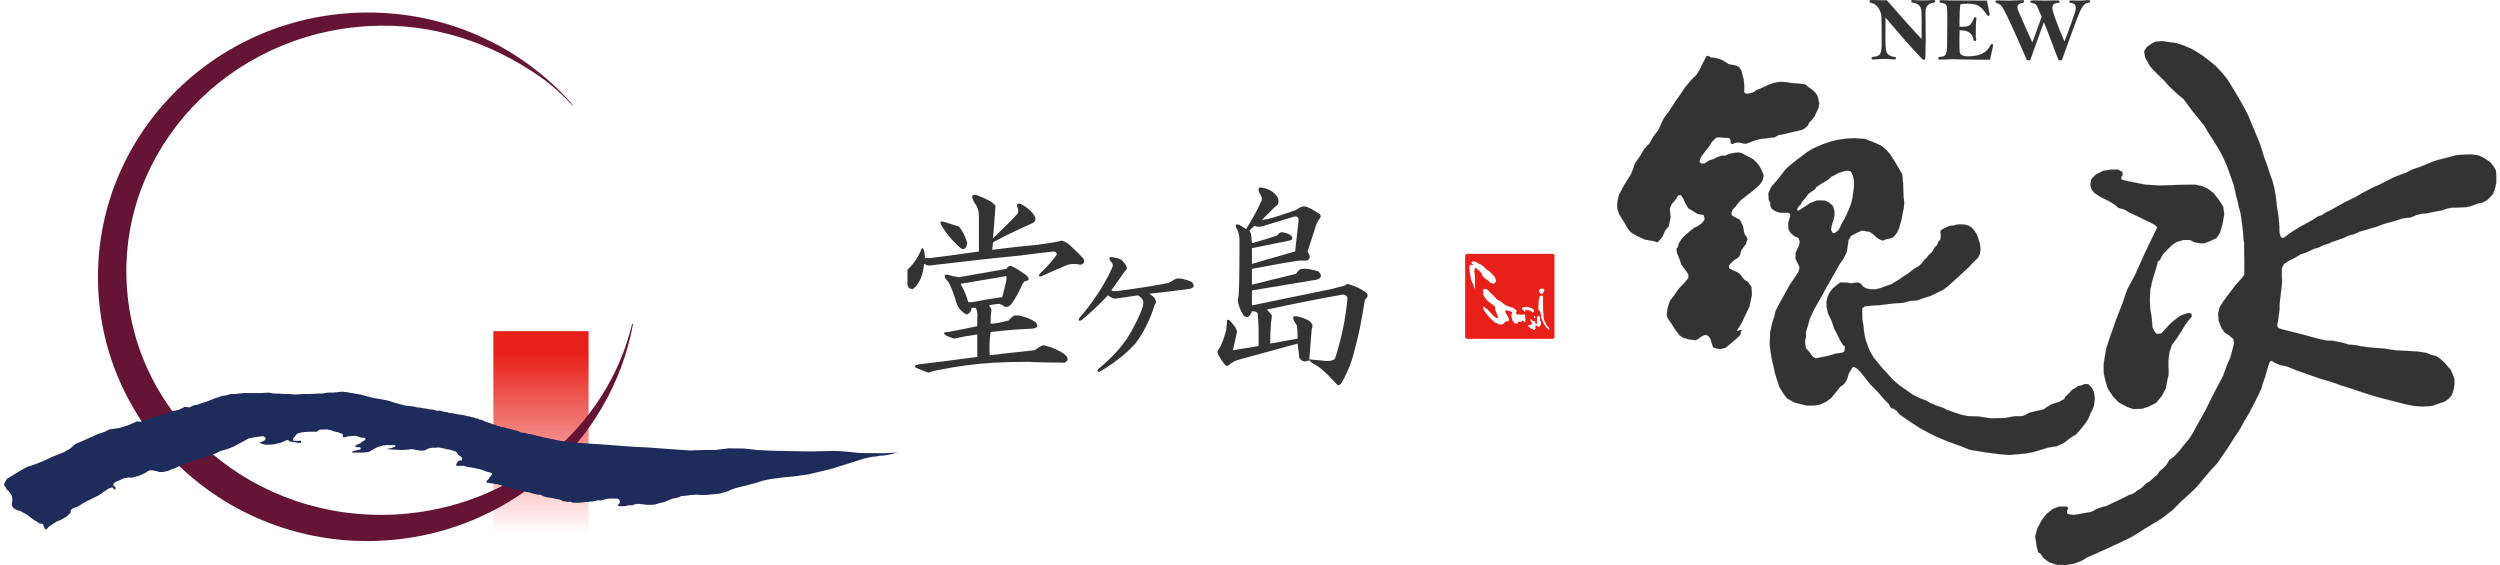
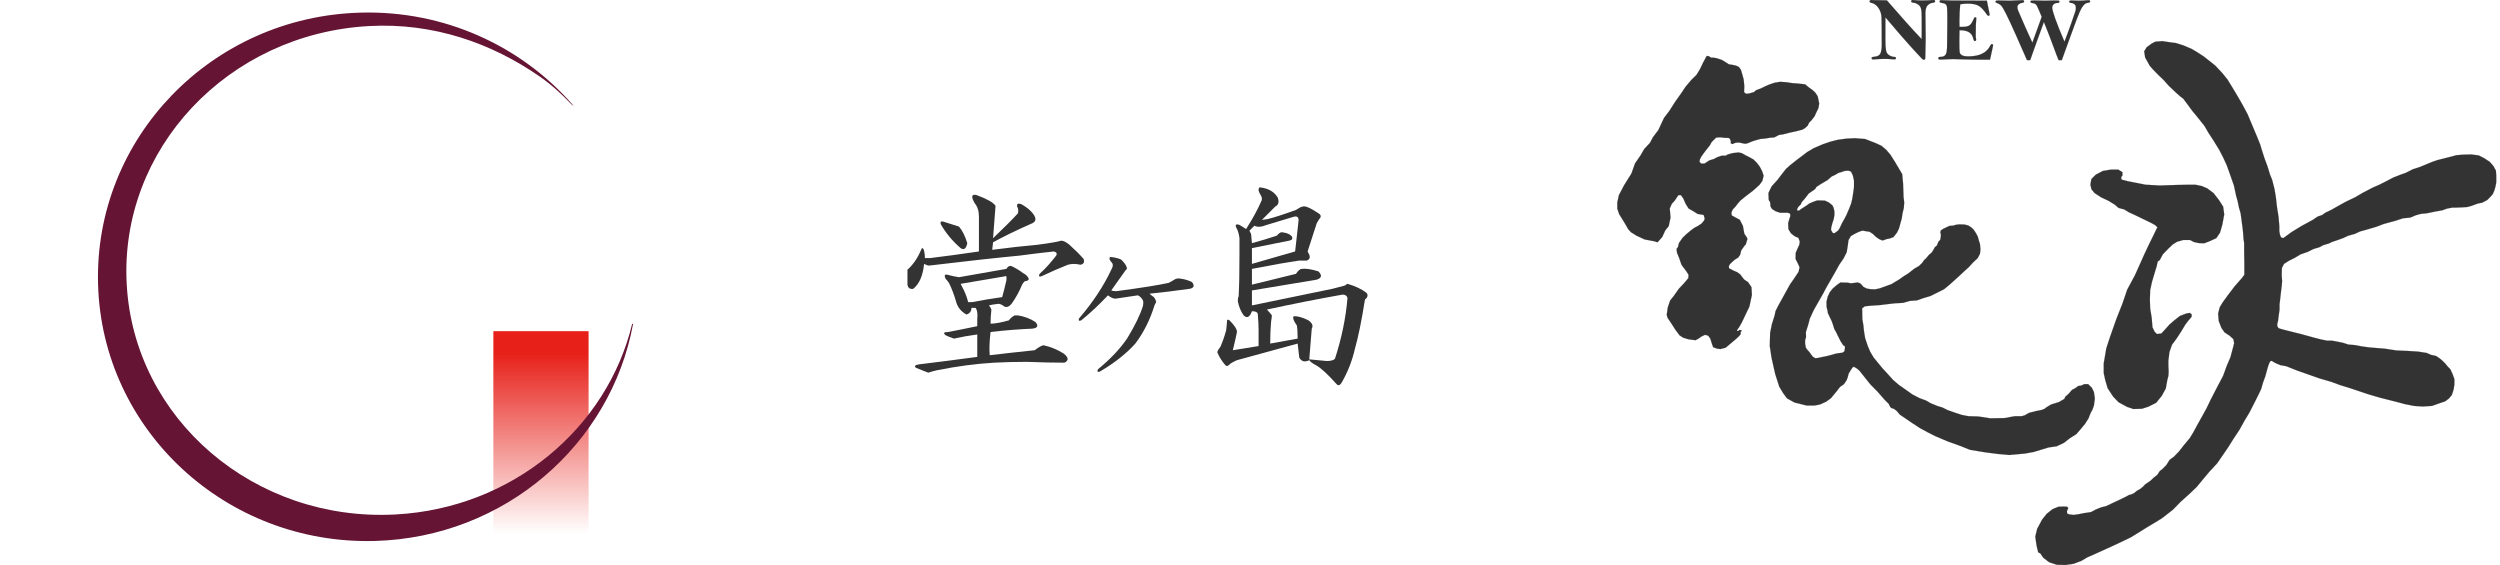
<svg xmlns="http://www.w3.org/2000/svg" width="354" height="80" viewBox="0 0 354 80" fill="none">
  <path d="M254.381 18.573L253.351 18.8L252.501 19.018L251.891 19.116L251.225 19.462L250.67 19.499L249.969 19.61L249.249 19.683L248.642 19.848L248.121 20.012L247.588 20.238L247.258 20.346H247.015L246.356 20.199L245.963 20.184L245.69 20.238L245.464 20.331L245.302 20.403L245.078 20.292V20.012L245.019 19.791L244.933 19.647L244.744 19.521H244.25L243.768 19.462L243.358 19.448L242.991 19.499L242.692 19.791L242.362 20.128L242.124 20.567L241.386 21.505L241.087 21.913L240.868 22.232L240.703 22.581L240.647 22.909L240.868 23.152H241.362L242.053 22.708L242.679 22.517L243.195 22.244L243.785 22.045H244.341L244.69 21.859L245.356 21.677L246.184 21.584L246.668 21.697L247.241 22.026L247.789 22.3L248.291 22.581L248.731 23.017L249.163 23.572L249.507 24.221L249.731 24.884L249.546 25.622L249.141 26.175L248.59 26.676L248.145 27.064L247.588 27.486L247.089 27.874L246.467 28.375L246.019 28.886L245.727 29.273L245.356 29.661L245.169 30.103L245.208 30.494L245.69 30.769L246.356 31.122L246.796 31.989L246.995 33.089L247.297 33.536L247.44 33.811L247.197 34.623L247.052 34.756L246.558 35.451L246.403 36.079L246.13 36.47L245.626 36.781L245.302 37.071L244.97 37.39L244.798 37.685L244.835 37.994L245.41 38.294L246.002 38.549L246.391 38.829L246.958 39.568L247.533 39.958L248.008 40.661L248.067 41.763L247.718 43.406L247.128 44.633L246.629 45.689L246.221 46.391L246.037 46.627L245.946 46.872H246.13L246.314 46.72L246.577 46.745L246.612 46.853L246.477 47V47.329L246.221 47.628L245.838 47.982L244.358 49.231L243.601 49.43L243.102 49.359L242.581 49.16L242.416 48.694L242.18 47.938L241.88 47.535L241.441 47.407L240.924 47.648L240.497 47.957L240.091 48.173L239.098 48.048L238.321 47.81L237.823 47.481L237.213 46.666L236.712 45.87L236.119 44.987L236.009 44.567L236.154 43.548L236.49 42.556L237.046 41.854L237.714 40.896L238.452 40.12L239.074 39.379L239.098 38.903L238.781 38.409L238.378 37.871L238.095 37.483L237.786 36.58L237.469 35.804L237.395 35.249L237.601 34.974L237.746 34.402L238.245 33.683L238.761 33.182L239.391 32.652L239.909 32.264L240.44 31.989L240.941 31.652L241.308 31.213L241.386 30.953L241.239 30.439L240.386 30.29L239.799 29.922L239.098 29.519L238.688 28.854L238.361 28.114L238.024 27.633H237.658L237.139 28.409L236.729 28.854L236.436 29.519L236.547 30.805L236.289 32.023L235.807 32.617L235.367 33.572L234.701 34.312L234.256 34.164L232.89 33.909L231.747 33.383L230.931 32.873L230.565 32.465L230.007 31.507L229.274 30.324L229.011 29.548V28.664L229.235 27.633L229.972 26.231L231.007 24.574L231.521 23.135L232.297 22.006L232.828 21.093L233.627 20.238L234.072 19.408L234.824 18.412L235.625 16.698L236.345 15.755L237.23 14.373L238.115 13.128L238.646 12.323L239.477 11.331L240.219 10.609L240.723 9.779L241.16 8.866L241.608 8.036L241.696 7.913L241.954 7.952L242.308 8.168H242.679L243.176 8.269L243.822 8.488L244.225 8.726L244.781 9.097L245.226 9.17L245.801 9.281L246.221 9.482L246.521 9.892L246.722 10.589L246.904 11.257L246.995 12.212L246.958 13.044L247.241 13.285L247.718 13.226L248.347 13.044L248.674 12.77L249.382 12.504L249.893 12.249L250.507 11.979L251.279 11.714L252.058 11.586L252.941 11.64L253.754 11.768L254.528 11.822L255.602 11.94L256.205 12.433L256.618 12.713L257.062 13.133L257.392 13.653L257.598 14.645L257.49 15.308L257.136 16.03L256.952 16.457L256.507 17.032L256.175 17.361L255.974 17.788L255.62 18.117L255.234 18.353L254.381 18.573ZM250.414 27.336L250.451 28.316L250.652 28.63L250.709 29.256L250.928 29.592L251.446 29.922L252.058 30.123H252.594H253.15L253.479 30.25L253.516 30.584L253.386 30.97L253.206 31.581L253.241 32.45L253.587 33.02L254.145 33.462L254.659 33.683L254.846 34.201L254.791 34.645L254.511 35.249L254.273 35.799L254.253 36.671L254.602 37.353L254.821 37.854L254.676 38.495L254.034 39.458L253.459 40.287L251.758 43.366L251.409 44.068L251.301 44.633L250.896 45.915L250.652 47.127L250.598 48.993L250.854 50.67L251.373 52.976L251.948 54.763L252.484 55.652L253.039 56.408L254.091 56.992L255.804 57.42H256.952L257.709 57.272L258.594 56.872L259.27 56.374L260.037 55.446L260.548 54.788L261.103 54.397L261.467 53.86L261.624 53.457L261.769 52.902L262.049 52.438L262.305 52.048L262.507 51.925L262.969 52.2L263.337 52.536L264.097 53.494L264.832 54.415L265.864 55.463L266.901 56.646L267.457 57.201L267.641 57.601L267.806 57.773L268.16 57.884L268.526 58.142L269.025 58.714L269.509 59.045L270.612 59.796L271.888 60.633L272.937 61.201L274.031 61.755L275.862 62.531L277.571 63.14L278.957 63.695L281.171 64.058L282.897 64.279L284.519 64.427L286.714 64.225L287.95 64.004L290.071 63.361L291.219 63.194L292.271 62.696L293.119 62.031L294.001 61.48L294.596 60.798L295.223 60.042L295.726 59.251L296.024 58.495L296.282 58.014L296.501 57.42L296.631 56.408L296.501 55.519L296.208 54.908L295.687 54.397H295.132L294.694 54.596L294.284 54.653L293.881 54.95L293.399 55.205L292.9 55.779L292.455 56.165L292.305 56.492L291.905 56.718L291.575 56.919L291.111 57.066L290.445 57.272L289.705 57.719L289.518 57.884L289.098 58.048L288.358 58.196L287.857 58.323L287.326 58.451L286.714 58.804L286.271 58.932H285.75H285.327L284.87 59.006L283.87 59.197L281.82 59.232L280.122 58.971L278.721 58.932L277.78 58.75L276.725 58.402L275.73 58.048L275.081 57.719L274.304 57.476L273.365 57.091L272.736 56.718L271.797 56.374L270.794 55.853L269.966 55.264L268.86 54.488L268.088 53.825L267.267 52.922L266.552 52.146L265.835 51.272L265.313 50.634L264.817 49.804L264.483 49.013L264.097 47.867L263.929 46.818L263.856 46.077L263.708 45.188L263.689 44.157L263.674 43.658L264.075 43.366L265.075 43.273L266.181 43.202L267.348 43.057L268.361 42.944L269.472 42.885L270.448 42.61L271.443 42.536L272.328 42.222L273.365 41.91L274.361 41.414L275.282 40.95L276.138 40.243L276.759 39.678L277.408 39.092L278.2 38.353L278.755 37.854L279.33 37.223L280.05 36.541L280.363 35.932L280.434 35.303L280.363 34.55L280.232 34.147L280.05 33.496L279.81 33.035L279.475 32.536L279.146 32.207L278.721 31.935L278.2 31.797L277.48 31.768L276.985 31.822L276.614 31.935L276.039 31.989L275.565 32.207L275.117 32.426L274.818 32.637L274.751 32.907L274.842 33.238L274.818 33.481L274.788 33.7L274.732 33.963L274.471 34.238L274.27 34.756L273.957 35.028L273.732 35.451L273.493 35.799L273.164 36.059L272.721 36.597L272.48 36.798L272.146 37.263L271.699 37.685L271.077 38.036L270.187 38.736L269.528 39.141L268.934 39.568L267.825 40.233L266.921 40.562L266.201 40.822L265.535 40.97L264.876 40.95L264.32 40.852L263.875 40.631L263.428 40.135L263.042 39.993L262.656 40.049L262.103 40.12L261.602 40.022L261.01 40.012L260.609 39.993L260.071 40.376L259.498 40.877L259.105 41.373L258.815 41.981L258.631 42.72L258.648 43.494L258.758 43.882L258.832 44.341L259.37 45.468L259.589 46.096L259.742 46.597L259.96 46.965L260.238 47.535L260.626 48.311L261.01 48.905L261.236 49.013L261.248 49.303L261.155 49.769L260.862 49.951L260.363 50.005L259.936 50.079L259.37 50.246L258.466 50.469L257.891 50.58L257.426 50.687L257.062 50.727L256.709 50.523L256.453 50.206L256.232 49.877L255.932 49.548L255.713 49.249L255.602 48.66V48.146L255.733 47.756L255.713 47.02L256.03 46.008L256.269 45.117L256.817 43.921L257.466 42.777L258.149 41.579L258.594 40.734L259.869 38.517L260.437 37.483L261.047 36.597L261.491 35.716L261.639 34.812L261.749 33.992L262.081 33.427L262.634 33.108L263.192 32.833L263.708 32.652L264.247 32.745L264.741 32.819L265.203 33.128L265.626 33.536L266.07 33.845L266.528 34.051L266.793 33.992L267.085 33.867L267.567 33.774L268.12 33.572L268.617 32.927L268.897 32.352L269.081 31.67L269.283 30.953L269.393 30.231L269.58 29.44L269.637 28.664L269.543 27.908L269.509 26.907L269.472 25.954L269.411 25.311L269.354 24.657L268.285 22.855L267.675 21.898L267.073 21.196L266.419 20.646L265.571 20.256L264.097 19.683L262.656 19.57L261.467 19.627L260.253 19.791L259.223 20.049L258.132 20.42L256.836 20.975L255.897 21.53L255.175 22.079L254.437 22.634L253.459 23.41L252.904 23.911L252.336 24.628L251.707 25.458L250.874 26.376L250.561 27.007L250.414 27.336ZM259.717 33.035L259.518 32.981L259.387 32.762L259.27 32.563L259.297 32.224L259.461 31.596L259.643 31.066L259.754 30.432V29.939L259.626 29.401L259.461 29.072L258.96 28.664L258.404 28.409L257.839 28.389H257.281L256.726 28.591L256.195 28.817L255.804 29.107L255.367 29.384L255.03 29.602L254.735 29.823H254.511L254.457 29.627L254.659 29.273L254.993 28.939L255.121 28.63L255.566 28.114L256.121 27.398L257.006 26.786L257.207 26.469L257.874 26.03L258.758 25.512L259.387 24.977L259.869 24.756L260.326 24.481L260.72 24.373L261.211 24.201L261.713 24.164L262.103 24.294L262.359 24.829L262.526 25.546V26.509L262.396 27.452L262.268 28.227L262.123 28.817L261.823 29.592L261.437 30.489L261.14 31.051L260.83 31.596L260.548 32.207L260.326 32.598L259.904 32.927L259.717 33.035ZM309.738 26.158L308.043 26.195L305.826 26.268L303.832 26.158L301.208 25.64L300.394 25.419L300.359 25.095L300.541 24.829V24.383L299.956 24.019H298.882L297.779 24.201L296.776 24.721L296.144 25.347L295.999 26.121L296.144 26.786L296.589 27.336L297.555 27.962L298.587 28.444L299.472 28.993L299.988 29.44L300.802 29.661L301.463 30.066L302.281 30.439L303.422 30.992L304.496 31.507L305.118 31.841L305.491 32.17L305.201 32.762L304.938 33.309L304.496 34.201L304.088 35.05L303.606 36.079L302.316 38.956L301.208 41.024L300.541 42.983L299.654 45.232L298.772 47.736L298.253 49.322L297.887 51.463V52.828L298.106 53.825L298.442 54.969L299.212 56.145L299.988 56.958L301.208 57.621L302.097 57.916L303.314 57.876L304.204 57.587L305.309 57.036L306.118 56.035L306.676 55.006L306.895 53.786L307.042 53.231L307.079 52.607L307.042 51.797V51.056L307.19 49.843L307.561 48.802L308.19 47.957L308.817 47L309.441 45.964L309.888 45.377L310.333 44.859V44.488L310.034 44.304L309.52 44.412L308.667 44.746L307.816 45.414L307.19 45.964L306.524 46.705L306.047 47.221L305.42 47.299L305.088 46.965L304.788 46.337L304.68 45.006L304.462 43.683L304.422 42.426L304.462 41.097L304.717 39.914L305.046 38.812L305.381 37.707L305.528 37.041L305.826 36.816L306.266 36.005L307.006 35.235L307.671 34.606L308.264 34.238L309.149 33.982H310.107L310.663 34.27L311.326 34.419L312.103 34.454L312.877 34.159L313.836 33.717L314.354 32.946L314.684 31.797L314.949 30.363L314.799 29.256L314.209 28.335L313.433 27.336L312.548 26.676L311.766 26.342L310.881 26.158H309.738ZM308.66 13.599L309.154 13.982L309.738 14.758L310.405 15.671L311.203 16.639L312.152 17.83L312.732 18.829L313.42 19.88L314.249 21.23L314.807 22.31L315.305 23.391L315.802 24.775L316.333 26.3L316.633 27.707L316.859 28.507L317.023 29.337L317.272 30.201L317.436 31.409L317.599 32.659L317.687 33.825L317.773 34.427V35.514L317.8 37.25V38.913L317.382 39.462L316.444 40.518L315.416 41.873L314.753 42.787L314.313 43.506L314.086 44.412L314.172 45.448L314.556 46.44L315.003 47.073L315.694 47.52L316.244 48.011L316.357 48.591L316.107 49.561L315.831 50.584L315.33 51.751L314.782 53.246L314.005 54.709L313.091 56.482L312.396 57.916L311.071 60.297L310.594 61.184L310.068 62.043L309.24 63.037L308.549 63.921L307.829 64.665L307.219 65.109L306.75 65.861L306.17 66.44L305.833 66.691L305.668 66.938L305.45 67.267L305.002 67.604L304.503 68.075L303.781 68.566L303.368 68.988L303.007 69.263L302.562 69.512L302.208 69.808L301.792 70.012L301.458 70.093L301.072 70.309L300.047 70.81L299.101 71.25L298.221 71.67L297.526 71.841L296.776 72.141L296.107 72.499L295.06 72.664L294.394 72.799L293.65 72.915L292.954 72.829L292.703 72.696L292.679 72.416L292.757 72.171L292.875 71.945L292.703 71.751L292.234 71.726L291.489 71.751L290.654 72.087L289.82 72.75L289.157 73.58L288.466 74.879L288.193 75.986L288.39 77.312L288.606 78.2L288.936 78.389L289.329 78.976L290.157 79.61L291.238 79.968L292.484 80L293.62 79.831L294.724 79.413L295.559 78.92L296.579 78.475L297.801 77.921L299.686 77.061L301.76 76.067L303.977 74.689L306.084 73.418L307.689 72.171L308.77 71.061L309.982 69.975L311.071 68.935L312.009 67.79L312.843 66.799L313.946 65.61L315.47 63.395L316.215 62.207L317.11 60.852L317.8 59.61L318.518 58.416L319.349 56.786L319.848 55.787L320.177 55.097L320.428 54.213L320.762 53.3L321.015 52.382L321.18 51.807L321.376 51.304L321.539 51.11H321.703L321.954 51.272L322.283 51.444L322.868 51.694L323.753 51.861L325.277 52.47L327.241 53.16L328.435 53.58L330.121 54.071L331.397 54.542L332.586 54.903L333.832 55.318L335.327 55.819L336.912 56.285L338.207 56.617L339.321 56.897L340.535 57.223L341.811 57.476L343.03 57.562L344.386 57.476L345.387 57.115L346.217 56.84L346.768 56.428L347.181 55.927L347.432 55.153L347.542 54.434V53.688L347.292 52.991L346.962 52.273L346.628 51.94L346.217 51.444L345.797 51.031L345.468 50.756L344.971 50.42L344.251 50.255L343.61 49.975L342.391 49.786L341.066 49.701L339.321 49.622L337.66 49.371L335.909 49.231L335.327 49.175L334.364 49.038L333.503 48.871L332.532 48.787L331.844 48.566L330.952 48.375L330.207 48.237H329.517L328.656 48.065L327.686 47.817L326.685 47.54L325.798 47.299L325.11 47.127L324.114 46.877L323.451 46.71L322.949 46.572L322.644 46.465L322.482 46.244L322.448 45.915L322.559 45.492L322.667 44.665L322.782 43.835V43.091L322.893 42.153L323.003 41.176L323.089 40.518L323.146 39.767L323.089 39.025L323.114 37.94L323.419 37.366L324.114 36.919L324.943 36.506L325.719 36.035L326.747 35.676L327.602 35.254L328.406 35.014L328.986 34.709L329.76 34.481L330.207 34.262L331.092 33.963L331.788 33.712L332.503 33.378L333.417 33.128L334.194 32.77L335.086 32.524L336.495 32.109L337.517 31.719L338.404 31.473L339.151 31.274L340.26 30.913L341.312 30.805L342.091 30.476L342.804 30.28L343.642 30.201L344.716 29.976L345.829 29.779L346.495 29.538L347.235 29.396H347.739L348.543 29.367L349.369 29.313L349.978 29.146L350.87 28.817L351.48 28.701L352.2 28.316L352.637 27.874L352.977 27.486L353.195 26.99L353.358 26.411L353.471 25.824V24.884L353.417 24.142L353.055 23.499L352.554 22.919L351.755 22.396L350.981 22.006L349.921 21.869L348.82 21.898L347.825 21.976L346.658 22.286L345.139 22.669L344.418 22.919L343.666 23.226L342.666 23.641L341.646 23.97L340.675 24.468L339.899 24.743L338.906 25.134L337.738 25.743L336.912 26.158L335.963 26.573L334.528 27.324L333.503 27.928L332.174 28.561L331.311 29.038L330.097 29.725L329.236 30.14L328.821 30.447L328.184 30.663L327.491 31.134L325.909 31.994L324.498 32.853L323.67 33.462L323.311 33.712L323.003 33.629L322.839 33.238L322.753 32.721V32.048L322.644 30.72L322.423 29.337L322.261 27.928L322.065 26.744L321.735 25.463L321.423 24.689L321.069 23.533L320.646 22.396L320.263 21.201L320.039 20.457L319.629 19.433L318.965 17.854L318.243 16.14L317.577 14.896L316.913 13.737L316.166 12.487L315.416 11.267L314.666 10.334L313.671 9.281L312.951 8.701L312.034 7.982L311.093 7.373L310.351 6.931L309.183 6.433L308.134 6.099L307.109 5.964L306.194 5.824L305.201 5.902L304.7 6.155L303.977 6.676L303.616 7.265L303.756 8.146L304.422 9.337L304.862 9.838L305.582 10.579L306.335 11.296L307.109 12.158L308.158 13.153L308.66 13.599ZM265.687 0.022C265.439 0.022 265.267 0.017 265.168 0.012C265.095 0.007 265.033 0 264.991 0C264.819 0 264.733 0.074 264.733 0.209C264.733 0.307 264.819 0.373 264.979 0.4C265.37 0.476 265.699 0.715 265.972 1.097C266.25 1.485 266.395 1.927 266.419 2.409C266.442 2.885 266.456 4.206 266.456 6.366C266.456 6.867 266.395 7.265 266.279 7.542C266.161 7.835 265.869 8.001 265.399 8.036C265.144 8.055 265.016 8.115 265.016 8.218C265.016 8.355 265.095 8.419 265.252 8.419C265.328 8.419 265.448 8.414 265.618 8.394C265.896 8.36 266.333 8.34 266.95 8.34C267.326 8.34 267.641 8.36 267.884 8.385C268.029 8.404 268.147 8.409 268.236 8.409C268.393 8.409 268.464 8.345 268.464 8.227C268.464 8.115 268.393 8.061 268.258 8.061C268.037 8.061 267.793 7.987 267.523 7.83C267.255 7.673 267.095 7.422 267.049 7.068C266.994 6.713 266.97 6.239 266.97 5.615C266.97 3.629 266.97 2.575 266.98 2.463C267.398 2.968 268.11 3.803 269.13 4.977C270.148 6.141 270.917 7 271.438 7.555C271.954 8.11 272.237 8.404 272.284 8.429C272.333 8.451 272.377 8.468 272.414 8.468C272.561 8.468 272.625 8.355 272.625 8.124L272.677 5.446L272.64 1.883C272.64 1.311 272.756 0.921 272.977 0.727C273.203 0.523 273.446 0.415 273.7 0.39C273.908 0.373 274.012 0.297 274.012 0.184C274.012 0.061 273.94 0 273.781 0C273.694 0 273.591 0.007 273.463 0.017C273.171 0.049 272.729 0.066 272.168 0.066C271.719 0.066 271.369 0.054 271.136 0.022C271.011 0.007 270.912 0 270.831 0C270.691 0 270.625 0.061 270.625 0.177C270.625 0.292 270.698 0.353 270.851 0.373C271.136 0.395 271.387 0.481 271.593 0.629C271.809 0.773 271.954 0.975 272.016 1.225C272.085 1.481 272.114 1.903 272.114 2.487V4.982C272.114 5.065 272.109 5.249 272.102 5.537C270.789 4.157 269.148 2.323 267.181 0.049C266.719 0.029 266.215 0.022 265.687 0.022ZM276.359 0.074L274.872 0.022C274.719 0.022 274.641 0.086 274.641 0.214C274.641 0.31 274.709 0.373 274.842 0.385C275.159 0.435 275.373 0.501 275.491 0.592C275.607 0.675 275.68 0.852 275.705 1.112C275.735 1.358 275.744 2.043 275.744 3.145L275.71 6.386C275.71 7.061 275.641 7.513 275.504 7.731C275.368 7.952 275.093 8.061 274.697 8.061C274.542 8.061 274.464 8.124 274.464 8.245C274.464 8.375 274.557 8.439 274.751 8.439C274.796 8.439 274.859 8.434 274.946 8.429C275.641 8.389 276.162 8.365 276.504 8.365C276.816 8.365 277.236 8.377 277.784 8.404C278.335 8.429 278.915 8.439 279.544 8.443L281.783 8.451L282.179 6.659C282.206 6.555 282.218 6.47 282.218 6.406C282.218 6.305 282.162 6.249 282.046 6.249C281.96 6.249 281.886 6.322 281.82 6.465C281.326 7.476 280.294 7.982 278.721 7.982C278.288 7.982 277.981 7.928 277.797 7.81C277.62 7.702 277.511 7.555 277.487 7.373C277.453 7.196 277.443 6.627 277.443 5.669C277.443 5.446 277.453 4.982 277.467 4.274C278.101 4.28 278.558 4.383 278.861 4.594C279.151 4.793 279.335 5.085 279.421 5.475C279.468 5.704 279.539 5.811 279.63 5.811C279.758 5.811 279.817 5.748 279.817 5.635C279.817 5.603 279.817 5.566 279.81 5.522C279.78 5.379 279.763 5.213 279.763 5.036C279.763 3.739 279.793 2.959 279.837 2.701C279.849 2.659 279.849 2.63 279.849 2.595C279.849 2.492 279.793 2.446 279.677 2.446C279.591 2.446 279.524 2.517 279.488 2.654C279.468 2.728 279.382 2.897 279.234 3.165C279.087 3.428 278.908 3.602 278.696 3.69C278.48 3.769 278.232 3.803 277.939 3.803H277.467C277.453 3.445 277.453 3.194 277.453 3.042C277.453 2.158 277.494 1.348 277.566 0.604C277.912 0.543 278.274 0.513 278.645 0.513C279.311 0.513 279.817 0.616 280.173 0.818C280.52 1.014 280.911 1.434 281.338 2.06C281.417 2.183 281.488 2.237 281.56 2.237C281.675 2.237 281.734 2.178 281.734 2.055C281.604 1.402 281.471 0.749 281.343 0.096L276.359 0.074ZM288.39 5.944L289.415 3.116C289.791 4.044 290.145 4.928 290.457 5.777C291.054 7.407 291.408 8.323 291.499 8.517H291.951L292.991 5.644L294.028 2.816C294.365 1.923 294.625 1.336 294.805 1.063C294.982 0.788 295.132 0.616 295.262 0.53C295.39 0.449 295.535 0.4 295.707 0.385C295.871 0.373 295.963 0.307 295.963 0.199C295.963 0.086 295.876 0.022 295.719 0.022C295.663 0.022 295.547 0.037 295.38 0.049C295.075 0.079 294.724 0.096 294.321 0.096L293.279 0.066C293.087 0.066 292.996 0.128 292.996 0.238C292.996 0.346 293.099 0.4 293.308 0.42C293.441 0.42 293.588 0.481 293.731 0.587C293.876 0.695 293.942 0.867 293.942 1.097C293.942 1.25 293.925 1.409 293.881 1.574C293.834 1.738 293.62 2.354 293.249 3.42C292.866 4.481 292.563 5.311 292.325 5.902C291.172 3.194 290.597 1.584 290.597 1.078C290.597 0.901 290.659 0.744 290.791 0.616C290.917 0.481 291.118 0.415 291.383 0.415C291.531 0.415 291.61 0.353 291.61 0.238C291.61 0.155 291.58 0.096 291.531 0.086C291.477 0.074 291.244 0.066 290.816 0.066L289.614 0.096L288.137 0.066C287.827 0.066 287.643 0.079 287.589 0.096C287.539 0.12 287.51 0.164 287.51 0.233C287.51 0.336 287.576 0.395 287.716 0.415C287.967 0.449 288.149 0.513 288.257 0.604C288.368 0.69 288.518 0.962 288.704 1.421C288.894 1.883 289.029 2.202 289.107 2.384L287.783 6.042L286.733 3.725C286.173 2.45 285.856 1.711 285.775 1.512C285.696 1.311 285.662 1.142 285.662 1.007C285.662 0.842 285.733 0.707 285.873 0.592C286.013 0.481 286.168 0.415 286.348 0.4C286.519 0.39 286.611 0.322 286.611 0.209C286.611 0.086 286.539 0.022 286.392 0.022C286.143 0.022 285.794 0.042 285.335 0.066C285.02 0.086 284.762 0.096 284.575 0.096L283.017 0.066C282.815 0.066 282.688 0.079 282.636 0.106C282.594 0.128 282.562 0.169 282.562 0.238C282.562 0.332 282.631 0.395 282.762 0.427C282.956 0.481 283.138 0.582 283.302 0.732C283.469 0.872 283.72 1.274 284.047 1.932C284.379 2.59 284.853 3.617 285.477 5.011L287.021 8.517H287.473L288.39 5.944Z" fill="#333333" stroke="#333333" stroke-width="0.018" />
  <path d="M83.343 46.894H69.86V76.285H83.343V46.894Z" fill="url(#paint0_linear_29_597)" />
  <path d="M80.989 14.836C80.952 14.809 80.925 14.782 80.898 14.752C80.278 14.109 79.642 13.481 78.983 12.877C78.177 12.155 77.346 11.47 76.452 10.854C69.584 6.081 61.341 3.193 52.269 3.689C32.26 4.78 16.896 21.136 17.942 40.24C18.978 59.339 36.035 73.937 56.044 72.847C72.595 71.944 85.978 60.579 89.513 45.86H89.645C86.489 62.933 71.482 76.093 53.075 76.601C31.994 77.168 14.441 60.881 13.884 40.222C13.325 19.57 29.967 2.354 51.047 1.789C62.965 1.46 73.748 6.523 80.979 14.708C80.989 14.718 80.996 14.738 81.004 14.748C81.05 14.792 81.094 14.846 81.136 14.89C81.173 14.932 81.21 14.976 81.244 15.013L80.989 14.836Z" fill="#651433" />
-   <path d="M0.627 68.571L0.602 68.748L0.699 68.9L0.847 69.043L0.919 69.283L1.168 69.484L1.319 69.651L1.495 69.892L1.654 70.192L1.717 70.415L1.751 70.599L1.761 70.805L1.691 71.21L1.664 71.513L1.842 71.876L2.169 72.114L2.514 72.274L2.922 72.372L3.357 72.637L3.63 72.76L3.871 72.909L4.1 73.104L4.349 73.29L4.597 73.467L4.827 73.644L5.038 73.752L5.155 73.82L5.455 74.027L5.554 74.115L5.774 74.14L5.925 74.169L6.102 74.228L6.182 74.493L6.308 74.788L6.396 74.955L6.519 74.982L6.757 74.778L6.953 74.537L7.315 74.319L7.662 74.071L8.105 73.811L8.638 73.609L8.964 73.418L9.267 73.256L9.522 73.069L9.728 72.858L9.903 72.706L10.011 72.563V72.333L10.099 72.156L10.206 72.036L10.498 71.91L10.747 71.822L11.056 71.709L11.33 71.537L11.659 71.316L12.341 70.945L13.148 70.555L13.856 70.202L14.141 70.039L14.6 69.698L15.007 69.44L15.354 69.185L15.619 69.104L15.77 69.033H15.904L15.983 69.043L16 69.094L16.072 69.175L16.117 69.244L16.195 69.332L16.258 69.308L16.374 69.19L16.39 69.057L16.311 68.954L16.23 68.9L16.178 68.866L16.08 68.831L16.053 68.537L16.214 68.353L16.381 68.218L16.78 68.068L17.01 67.962L17.242 67.864L17.524 67.731L17.951 67.658L18.252 67.606L18.562 67.653L18.978 67.564L19.421 67.432L19.802 67.324L20.256 67.123L20.681 66.902L21.059 66.644L21.264 66.6L21.68 66.607L21.982 66.688L22.265 66.749L22.566 66.828L22.948 66.848L23.345 66.784L23.807 66.678L24.349 66.44L24.738 66.327L25.323 66.033L25.615 65.934L25.738 65.846L25.959 65.696L26.279 65.581L27.076 65.424L27.857 65.085L28.644 64.891L29.388 64.579L29.947 64.466L30.364 64.27L30.755 64.093L31.224 63.862L32.171 63.597L33.076 63.243L34.199 62.635L35.237 62.077L35.972 61.928L36.797 61.81L37.054 61.785L37.169 61.758L37.31 61.8L37.461 61.883L37.559 61.952L37.613 62.095L37.49 62.335L37.285 62.448L37.064 62.561L36.727 62.713L36.824 62.767L37.577 62.978L38.251 62.964L38.764 62.924L39.482 62.757L39.625 62.733L39.907 62.635L40.449 62.384L40.564 62.325H40.679L40.846 62.34L40.953 62.458L41.193 62.546L41.432 62.6L41.715 62.608L41.866 62.635L42.07 62.679L42.283 62.713H42.513H42.61L42.647 62.561L42.61 62.438L42.513 62.374L42.29 62.448L41.999 62.428L41.655 62.404L41.475 62.374L41.485 62.109L41.689 61.883L41.973 61.518L42.096 61.402L42.229 61.351L42.54 61.27L43.025 61.181L43.781 61.137H44.835L44.994 61.058L45.065 60.96L45.189 60.862L45.323 60.828L46.375 60.808L46.916 60.95L47.44 61.12L47.883 61.215L48.432 61.422L48.538 61.476L48.573 61.608L48.529 61.785L48.592 61.918L48.963 61.898L49.265 61.785L49.672 61.758L49.956 61.731L50.23 61.707L50.54 61.758L50.815 61.864L51.019 61.918L51.168 61.979H51.41L51.577 61.986L51.71 62.058L51.737 62.207L51.623 62.35L51.498 62.438L51.319 62.502L51.215 62.615L51.002 62.775L50.789 62.87L50.47 63.03L50.239 63.155L50.283 63.209L50.4 63.263L50.54 63.325H50.806H51.002L51.055 63.405L51.089 63.509L51.028 63.634L50.761 63.715L50.523 63.759L50.32 63.818H50.169L49.965 63.907L49.832 64.014L49.939 64.086L50.418 64.093H50.904L51.577 64.076L51.94 64.024L52.242 63.99L52.676 63.749L53.129 63.465L53.492 63.307L54.112 63.111L54.369 63.059H54.582L54.759 63.005L54.909 63.023L55.317 63.03L55.557 63.023L55.725 63.047H55.894L55.988 63.059L55.997 63.131L55.938 63.263L55.644 63.352L55.476 63.43L55.317 63.474L55.034 63.509L54.803 63.582L55.034 63.607L55.521 63.661L55.929 63.668L56.423 63.705L56.939 63.722L57.428 63.685L57.772 63.668L58.18 63.592L58.465 63.624L58.721 63.661L58.996 63.73H59.217L59.374 63.801H59.812L60.092 63.784L60.741 63.484L61.262 63.396H61.714L62.137 63.352L62.68 63.484H62.865L63.248 63.624L63.521 63.644L63.789 63.685L64.167 63.828L64.31 63.847L64.423 63.892L64.605 63.99L64.737 64.123L64.789 64.255L64.851 64.388L65.013 64.501L65.215 64.633L65.33 64.731L65.391 64.84L65.421 65.041L65.377 65.217L65.215 65.183H65.099L64.878 65.313L64.762 65.448L64.674 65.61L64.575 65.856L64.737 65.969H64.939H65.391L65.623 65.944L66.207 66.131L66.704 66.19L67.225 66.288L67.564 66.352L68.129 66.494L68.874 66.774L69.282 66.872L69.592 66.98H69.663L69.707 67.049L69.643 67.182L69.547 67.344L69.371 67.589L69.149 67.864L69.009 67.997L68.874 68.228V68.36H69.009H69.211L69.388 68.429H69.547L69.894 68.493L70.204 68.566L70.361 68.537L70.744 68.679H70.887L71.106 68.768L71.578 68.971L72.199 69.104L72.711 69.283L73.057 69.352L73.596 69.423C73.596 69.423 73.89 69.512 73.846 69.484L74.208 69.556L74.608 69.689L74.952 69.715L75.291 69.848L75.582 69.917L76.149 70.049H76.51L77.027 70.3L77.567 70.442L78.064 70.501L78.452 70.575L78.789 70.663L79.128 70.705L79.332 70.776L79.551 70.84L79.676 70.982H79.961L80.367 71.071L80.748 71.041L81.119 71.184L81.633 71.201L81.996 71.184L82.345 71.159L82.724 71.115L82.99 71.088L83.353 71.071L83.619 71.024L83.938 70.999L84.302 70.938L84.621 70.84L85.044 70.864L85.364 70.776L85.614 70.732L85.772 70.678L85.993 70.633L86.251 70.617L86.516 70.599H86.897H87.128H87.35L87.581 70.663L87.669 70.776L87.758 70.953V71.201L87.669 71.343L87.551 71.449L87.418 71.522L87.526 71.611L87.713 71.68H87.989H88.458L88.662 71.635L88.952 71.547H89.345H89.564L89.812 71.429L90.38 71.343L90.992 71.405L91.533 71.476H92H92.462L92.87 71.405L93.152 71.316L93.676 71.159H93.853L94.217 71.024L94.536 70.884L95.343 70.575L95.893 70.501L96.502 70.236L97.132 70.192L97.859 70.094L98.532 70.049L99.349 70.094L100.12 70.079L100.705 70.01L101.511 69.936C101.944 69.892 101.944 69.892 101.944 69.892L102.005 69.873L102.21 69.794L102.362 69.76L102.529 69.723L102.795 69.627L103.104 69.556L103.431 69.379L103.805 69.244L104.21 69.087L104.495 69.043L104.692 68.979L104.975 68.915L105.277 68.836L105.55 68.768H105.621L106.154 68.611L106.968 68.404L108.057 68.051L109.052 67.847L109.91 67.731L111.018 67.589L112.434 67.457L114.489 67.167L117.536 66.44L119.434 65.856L120.953 65.379L122.351 64.938L123.165 64.746L123.593 64.662H123.912L124.593 64.528L125.205 64.501L125.805 64.388L126.488 64.255L127.188 63.96L126.604 64.123H125.923L125.175 64.181L123.937 64.167H122.713L121.498 64.123L119.96 63.96L118.352 63.847L116.866 63.872L115.039 63.916H113.815L111.982 63.872L110.22 63.847L108.44 63.784L107.169 63.715L106.019 63.582L105.321 63.509L103.202 63.484L101.295 63.715H99.85L97.754 63.784L95.318 63.624L91.992 63.376L89.689 63.263L88.085 63.145L85.826 62.968L82.37 62.738L80.448 62.59L79.027 62.36L77.538 62.041L76.948 61.928L76.38 61.775L76.044 61.721L75.704 61.589L75.299 61.518L75.051 61.456H74.847L74.289 61.279L73.768 61.252L73.401 61.048L72.996 60.936L72.686 60.872L72.455 60.803L72.207 60.729L71.929 60.685L71.622 60.572L71.275 60.481L71.027 60.464L70.867 60.437L70.71 60.322H70.513H70.353L70.238 60.165L69.973 60.12L69.816 60.086L69.727 60.057L69.609 59.988L69.265 59.88L69.044 59.809L68.908 59.723H68.68L68.591 59.624L68.37 59.517L68.183 59.448L67.874 59.423L67.618 59.242H67.367L67.19 59.153L67.013 59.084H66.802L66.473 58.967L66.085 58.908L65.907 58.837L65.472 58.765L65.003 58.687L64.639 58.633L64.16 58.525L63.646 58.48L63.354 58.367L62.83 58.296L62.289 58.137L61.882 58.166L61.405 58.024L60.847 57.96L60.5 57.891L60.031 57.818L59.534 57.729L59.055 57.685L58.632 57.57L58.018 57.508L57.541 57.464L56.895 57.307L56.327 57.145L55.759 56.988L55.014 56.737L53.59 56.465L52.774 56.332L51.763 56.06L51.009 55.863L50.205 55.721L48.981 55.515L48.441 55.456L47.289 55.588H46.476L45.657 55.721H45.055L43.834 55.789H43.088L41.804 55.863L40.856 55.789H40.175L39.357 55.721H38.748L38.002 55.588L36.922 55.662H35.566H34.485L33.334 55.789H32.649L32.04 55.996L31.428 56.06L31.091 56.197L30.418 56.403L29.265 56.87L28.584 57.076L28.043 57.277L27.36 57.41L26.828 57.685L26.147 57.616L25.331 58.024L24.445 58.225L23.773 58.429L23.027 58.704L21.673 59.109L20.928 59.315L19.909 59.723L19.439 59.652L18.216 60.189L16.932 60.597L15.505 60.803L14.83 61.137L13.811 61.476L12.927 61.883L11.711 62.428L10.631 62.9L9.948 63.509L9 64.051L7.981 64.456L7.299 64.731L6.156 65.271L4.995 65.738L3.914 66.082L3.039 66.553L1.478 67.501L0.999 67.776L0.529 68.591" fill="#1E2C5B" />
  <path d="M140.968 29.141C140.89 30.163 140.773 31.69 140.617 33.728C142.185 32.24 143.362 31.061 144.146 30.2C144.225 29.809 144.186 29.495 144.028 29.259C143.949 28.866 144.146 28.749 144.617 28.906C145.166 29.22 145.596 29.534 145.911 29.849C146.382 30.317 146.616 30.708 146.616 31.022C146.616 31.336 146.382 31.572 145.911 31.729C143.792 32.667 142.028 33.531 140.617 34.312L140.499 35.373C142.93 35.059 145.048 34.823 146.852 34.666C148.656 34.43 149.794 34.236 150.265 34.079C150.578 34.079 150.972 34.273 151.441 34.666C152.225 35.373 152.892 36.038 153.442 36.664C153.599 37.136 153.442 37.41 152.971 37.489C152.343 37.332 151.756 37.332 151.206 37.489C150.029 37.956 148.774 38.505 147.441 39.134C147.127 39.213 147.049 39.095 147.206 38.781C147.99 38.074 148.774 37.214 149.558 36.193C149.716 35.883 149.598 35.687 149.206 35.608C147.715 35.766 146.108 35.96 144.382 36.193C141.086 36.507 136.812 36.978 131.555 37.607C131.397 37.607 131.163 37.529 130.849 37.371C130.692 39.016 130.183 40.19 129.32 40.897C128.849 40.976 128.575 40.779 128.496 40.307C128.496 39.836 128.496 39.134 128.496 38.191C129.28 37.489 129.908 36.586 130.379 35.49C130.535 35.019 130.692 35.019 130.849 35.49C130.928 35.805 130.967 36.154 130.967 36.546H131.673C133.634 36.311 135.948 35.999 138.616 35.608V30.669C138.616 29.888 138.42 29.259 138.027 28.788C137.478 27.85 137.557 27.457 138.262 27.614C139.753 28.164 140.655 28.67 140.968 29.141ZM144.851 38.663C145.166 38.82 145.401 39.016 145.558 39.252C145.793 39.566 145.636 39.76 145.088 39.836C144.93 39.993 144.812 40.15 144.734 40.307C144.343 41.25 143.871 42.11 143.323 42.895C142.93 43.443 142.538 43.6 142.146 43.364C141.988 43.21 141.752 43.092 141.44 43.013C140.733 43.092 140.263 43.17 140.027 43.249C140.184 43.406 140.302 43.6 140.381 43.833C140.302 44.54 140.263 45.208 140.263 45.832C140.89 45.832 141.752 45.675 142.851 45.365C143.087 45.051 143.362 44.815 143.676 44.658H144.146C145.088 44.815 145.911 45.13 146.616 45.596C147.088 46.146 146.931 46.46 146.147 46.539C144.264 46.617 142.303 46.775 140.263 47.01C140.106 48.341 140.066 49.436 140.145 50.3C142.106 50.065 144.225 49.829 146.5 49.593C147.127 49.124 147.558 48.891 147.794 48.891C148.814 49.124 149.755 49.515 150.618 50.065C151.323 50.615 151.362 51.044 150.736 51.356C149.166 51.356 147.402 51.317 145.44 51.238C143.792 51.238 142.224 51.277 140.733 51.356C138.144 51.513 135.477 51.867 132.732 52.416C132.34 52.495 131.909 52.613 131.438 52.77C130.81 52.534 130.223 52.299 129.672 52.063C129.437 51.828 129.593 51.67 130.144 51.592C132.732 51.277 135.477 50.926 138.38 50.536C138.38 49.515 138.38 48.459 138.38 47.359C137.203 47.516 136.105 47.713 135.085 47.948C134.615 47.791 134.221 47.634 133.909 47.477C133.516 47.168 133.634 47.01 134.262 47.01C135.517 46.775 136.89 46.5 138.38 46.185V45.13C138.459 44.423 138.38 43.912 138.144 43.597C137.987 43.597 137.792 43.597 137.557 43.597C137.557 44.069 137.321 44.383 136.851 44.54C136.144 44.148 135.674 43.6 135.438 42.895C135.125 41.795 134.772 40.858 134.379 40.072C134.221 39.839 134.065 39.645 133.909 39.488C133.673 39.016 133.752 38.82 134.144 38.898C134.693 39.056 135.242 39.173 135.792 39.252C138.066 38.859 140.302 38.466 142.5 38.074C142.733 37.686 143.008 37.568 143.323 37.722C143.949 38.034 144.46 38.348 144.851 38.663ZM135.792 32.083C136.262 32.628 136.655 33.414 136.968 34.43C136.811 35.216 136.497 35.451 136.027 35.137C134.851 34.118 133.909 32.981 133.203 31.729C133.124 31.415 133.242 31.297 133.556 31.376C134.34 31.611 135.085 31.847 135.792 32.083ZM136.027 40.19L136.145 40.425C136.615 41.29 136.929 42.07 137.086 42.778H137.675C138.851 42.542 140.263 42.306 141.91 42.07C142.146 41.211 142.342 40.425 142.5 39.721C142.577 39.173 142.498 38.977 142.263 39.134C139.91 39.527 137.831 39.878 136.027 40.19Z" fill="#333333" />
  <path d="M158.774 36.766C159.166 37.159 159.402 37.471 159.48 37.704C159.637 37.94 159.597 38.136 159.363 38.294L157.362 41.114C157.519 41.196 157.754 41.23 158.068 41.23C161.598 40.763 164.069 40.37 165.481 40.056C165.795 39.899 166.07 39.742 166.305 39.585C166.541 39.428 166.854 39.388 167.246 39.467C167.795 39.545 168.305 39.703 168.776 39.938C169.168 40.41 169.089 40.724 168.541 40.881C166.344 41.196 164.422 41.426 162.775 41.584C162.931 41.741 163.128 41.898 163.364 42.055C163.52 42.212 163.638 42.448 163.717 42.762C163.638 42.919 163.559 43.074 163.481 43.228C162.853 45.266 161.951 47.068 160.774 48.637C159.52 50.049 157.833 51.38 155.715 52.632C155.401 52.71 155.322 52.593 155.479 52.283C157.204 50.869 158.578 49.42 159.598 47.932C160.696 46.13 161.442 44.603 161.834 43.346C161.913 42.956 161.913 42.683 161.834 42.526C161.676 42.212 161.441 41.976 161.127 41.819L157.95 42.291C157.637 42.291 157.283 42.133 156.891 41.819C155.636 43.15 154.381 44.328 153.126 45.345C152.812 45.502 152.695 45.423 152.773 45.109C154.734 42.84 156.263 40.528 157.362 38.176C157.598 37.783 157.637 37.471 157.48 37.235C157.322 37.08 157.206 36.923 157.127 36.766C157.048 36.452 157.166 36.334 157.48 36.413C158.029 36.491 158.461 36.609 158.774 36.766Z" fill="#333333" />
  <path d="M180.922 27.962C181.156 28.591 181.038 29.023 180.568 29.256L178.685 31.139L179.51 31.021C180.451 30.786 181.784 30.354 183.51 29.725C183.98 29.413 184.294 29.256 184.451 29.256C184.764 29.101 185.51 29.413 186.686 30.197C187.078 30.432 187.118 30.707 186.804 31.021L186.452 31.606L185.158 35.603L185.392 36.074C185.55 36.467 185.432 36.742 185.04 36.897C184.804 36.897 184.451 36.897 183.98 36.897C182.332 37.13 180.097 37.523 177.273 38.073V40.307L183.51 38.777C183.823 38.308 184.098 38.073 184.333 38.073C184.882 37.994 185.666 38.112 186.686 38.426C187.236 38.971 187.157 39.364 186.452 39.6L177.273 41.127V43.243L188.687 40.891C189.315 40.734 189.902 40.582 190.452 40.425C190.531 40.346 190.648 40.268 190.806 40.189C191.903 40.503 192.805 40.931 193.512 41.48C193.747 41.795 193.668 42.109 193.276 42.421C192.805 45.399 192.335 47.712 191.864 49.357C191.472 51.08 190.844 52.686 189.981 54.174C189.746 54.567 189.51 54.645 189.276 54.41C188.02 53 187.039 52.097 186.334 51.709C185.863 51.473 185.55 51.237 185.392 51.002C184.764 51.316 184.294 51.198 183.98 50.648L183.746 48.65L175.156 51.002C174.606 51.237 174.214 51.473 173.978 51.709C173.821 51.863 173.665 51.863 173.508 51.709C173.037 51.159 172.684 50.609 172.449 50.059C172.292 49.907 172.41 49.593 172.802 49.121C173.115 48.414 173.389 47.633 173.626 46.769C173.704 46.067 173.743 45.635 173.743 45.478C173.743 45.242 173.86 45.203 174.096 45.36C174.801 46.067 175.156 46.612 175.156 47.005C174.998 47.79 174.801 48.65 174.567 49.593L178.214 49.003V46.651C178.214 46.027 178.175 45.281 178.097 44.422C178.019 44.186 177.744 44.068 177.273 44.068C176.96 44.928 176.568 45.124 176.097 44.653C175.705 44.108 175.43 43.44 175.273 42.654C175.273 42.345 175.312 42.109 175.39 41.952C175.469 40.619 175.508 38.662 175.508 36.074V33.722C175.43 33.096 175.272 32.588 175.038 32.195C174.88 31.802 175.038 31.684 175.508 31.841L176.449 32.431C177.391 30.943 178.097 29.646 178.568 28.552C178.724 28.316 178.724 28.041 178.568 27.726C178.332 27.338 178.214 27.064 178.214 26.907C178.214 26.592 178.332 26.474 178.568 26.553C179.666 26.71 180.451 27.181 180.922 27.962ZM179.392 31.841C178.606 32.156 178.019 32.195 177.627 31.959L176.92 32.666L177.156 33.135L177.273 34.429C178.45 34.115 179.626 33.761 180.804 33.369C181.117 32.981 181.391 32.824 181.627 32.902C182.255 32.981 182.686 33.175 182.921 33.486C183.078 33.801 182.96 33.997 182.568 34.076L177.273 35.131V37.365L183.392 35.603L183.862 31.37C183.941 30.825 183.746 30.589 183.275 30.668L179.392 31.841ZM179.392 43.833C179.626 44.068 179.862 44.343 180.097 44.653C180.097 44.81 180.058 45.124 179.98 45.596C179.901 46.612 179.862 47.633 179.862 48.65L183.746 47.947C183.746 47.083 183.706 46.455 183.628 46.067C183.392 45.753 183.236 45.478 183.157 45.242C183.078 44.928 183.117 44.77 183.275 44.77C183.823 44.77 184.49 44.967 185.274 45.36C185.824 45.753 185.981 46.145 185.745 46.533C185.666 47.555 185.55 49.003 185.392 50.884C186.334 50.962 187.157 51.041 187.864 51.12C188.49 51.12 188.882 51.002 189.04 50.766C189.981 47.869 190.57 45.006 190.806 42.188C190.727 41.873 190.491 41.716 190.099 41.716C186.568 42.345 183 43.047 179.392 43.833Z" fill="#333333" />
-   <path d="M220.116 47.706C220.116 47.854 219.988 47.981 219.846 47.981H207.739C207.596 47.981 207.468 47.854 207.468 47.706V36.206C207.468 36.059 207.596 35.941 207.739 35.941H219.846C219.988 35.941 220.116 36.059 220.116 36.206V47.706ZM208.609 40.267L208.636 40.41L208.749 40.719L208.869 40.883V40.719L208.85 40.463V40.292V40.007L208.825 39.719L208.869 39.597V39.363L208.85 39.084L208.805 38.816L208.776 38.534V38.322L208.825 38.102L208.896 37.939L209.061 37.989L209.253 38.158L209.422 38.298L209.612 38.487L209.848 38.799L209.921 39.054L210.11 39.265L210.349 39.481L210.632 39.644L210.971 39.987L211.327 40.154L211.563 40.169L211.708 40.007L211.858 39.791L211.779 39.506L211.563 39.084L211.278 38.799L210.924 38.441L210.585 38.224L210.3 37.964L209.99 37.677L209.707 37.463L209.349 37.321L209.061 37.11L208.805 37.036L208.636 37.011L208.447 37.06L208.329 37.203L208.471 37.34L208.636 37.512H208.486H208.299H208.142L208.066 37.699V38.013L208.115 38.578L208.206 39.084L208.329 39.695L208.486 40.053L208.609 40.267ZM210.11 41.912L210.26 42.123L210.423 42.359L210.752 42.695L211.067 42.934L211.393 43.152L211.686 43.432V43.7L211.755 43.913L211.829 44.151L211.966 44.475L212.064 44.721L212.089 45.05L211.858 45.023L211.563 44.809L211.278 44.529L211.02 44.242L210.632 43.812L210.349 43.645L210.138 43.454L209.965 43.407L210.061 43.768L210.182 44.004L210.349 44.225L210.514 44.5L210.826 44.836L210.993 45.05L211.251 45.29L211.637 45.646L211.966 45.786L212.278 45.931H212.684L212.851 45.882L213.141 45.573L213.254 45.482L213.426 45.531L213.64 45.457V45.145L213.497 44.809L213.352 44.573L213.237 44.358L213.141 44.171L213.175 43.955L213.352 43.933L213.539 44.004L213.8 44.048L214.114 44.195L214.134 44.338L214.011 44.5V44.858L214.114 45.17L214.183 45.433L214.353 45.646L214.49 45.786L214.758 45.811L214.898 45.786L214.947 45.669L214.921 45.548H215.019L215.21 45.595H215.422L215.464 45.457L215.564 45.384L215.707 45.433L215.855 45.573L215.997 45.501V45.236V45.001L215.948 44.664L215.8 44.475L215.636 44.549L215.373 44.573L215.21 44.549L214.989 44.5L214.881 44.573L214.776 44.5L214.729 44.389L214.635 44.151L214.776 44.102L214.797 44.028L214.562 43.812L214.232 43.577L213.78 43.454L213.426 43.316L213.107 43.152L212.738 42.884L212.492 42.675L212.209 42.531L211.858 42.295L211.499 41.865L211.209 41.603L210.993 41.431L210.728 41.102L210.514 40.957L210.349 40.915H210.138L210.015 41.006V41.225V41.367L209.99 41.578L210.11 41.912ZM218.187 41.578L218.401 41.603L218.499 41.529L218.548 41.367L218.661 41.175V41.006L218.499 40.866H218.283L218.067 40.93L217.924 41.121L217.9 41.269L217.993 41.431L218.187 41.578ZM217.924 42.359L217.87 42.58L217.86 42.791V43.152L217.828 43.505V43.793L218.042 44.048L218.116 44.294L218.212 44.622V44.976L218.334 45.219L218.475 45.573L218.632 45.86L218.853 46.218L219.065 46.474L219.278 46.665H219.394L219.354 46.456L219.163 46.287L219.023 46.071L218.9 45.811L218.735 45.531L218.632 45.236L218.565 44.858V44.529L218.524 44.225L218.499 43.881V43.454V43.032V42.531V42.244V42.005L218.376 41.865L218.229 41.843L218.086 41.912L217.973 42.123L217.924 42.359ZM215.997 44.102V43.955L216.046 43.842L216.184 43.913L216.277 43.933H216.447L216.71 44.004L216.852 44.122L216.992 44.225H217.137L217.211 44.077L217.16 43.866L216.992 43.719L216.852 43.601L216.491 43.53L216.208 43.454H216.017L215.8 43.505H215.663L215.537 43.577V43.793L215.707 43.933L215.899 44.151L215.997 44.102ZM217.046 46.646L217.187 46.719L217.329 46.665L217.423 46.572V46.383V46.238V46.071H217.541L217.688 46.194L217.828 46.238L218.042 46.218L218.14 46.022L218.212 45.786L218.165 45.531L218.086 45.384L218.067 45.219V45.001L218.015 44.809L217.87 44.721L217.735 44.785L217.663 44.932L217.639 45.187V45.408V45.713L217.59 45.86H217.45L217.373 45.595L217.349 45.501H217.16L217.022 45.433L216.926 45.31L216.801 45.236L216.685 45.145L216.71 45.359L216.825 45.573L216.902 45.713L216.872 46.007H216.636L216.447 46.046L216.351 46.145L216.474 46.238L216.685 46.474L216.926 46.572L217.046 46.646ZM217.3 45.05L217.423 44.932L217.349 44.785H217.253L217.187 44.932L217.3 45.05Z" fill="#E7211A" />
  <defs>
    <linearGradient id="paint0_linear_29_597" x1="76.601" y1="75.559" x2="76.601" y2="50.098" gradientUnits="userSpaceOnUse">
      <stop offset="8e-07" stop-color="#E7211A" stop-opacity="0" />
      <stop offset="1" stop-color="#E7211A" />
    </linearGradient>
  </defs>
</svg>